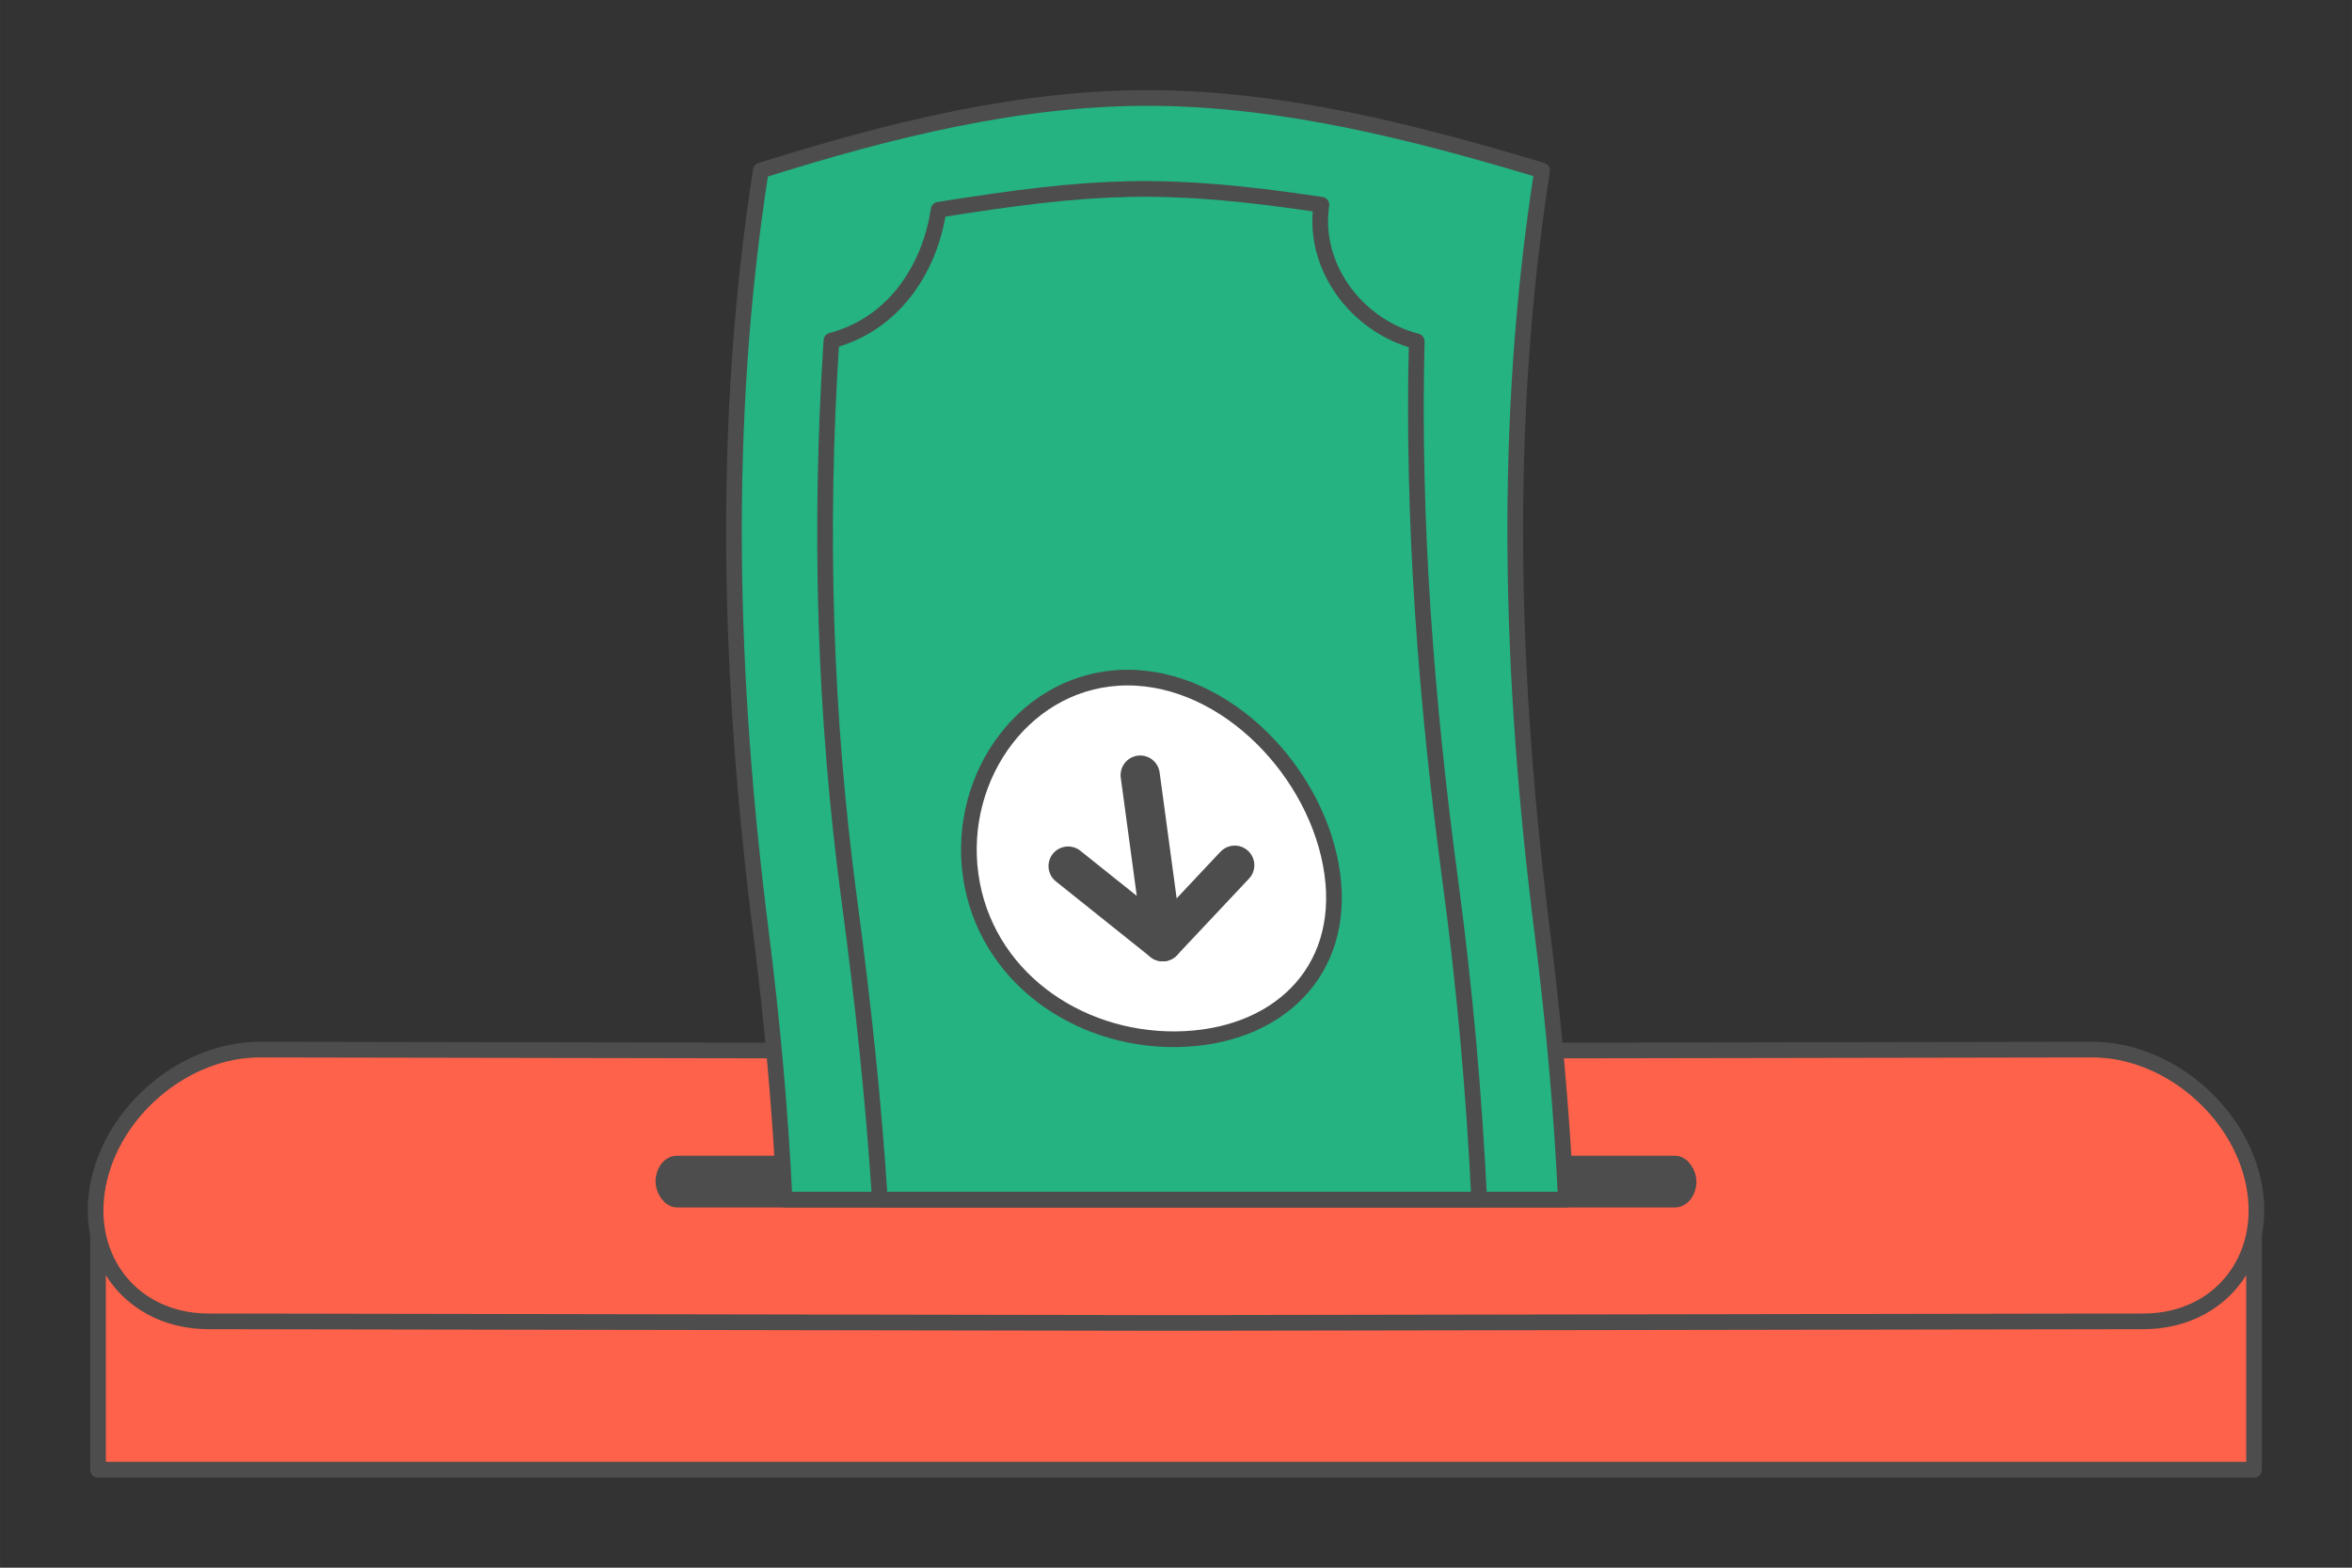
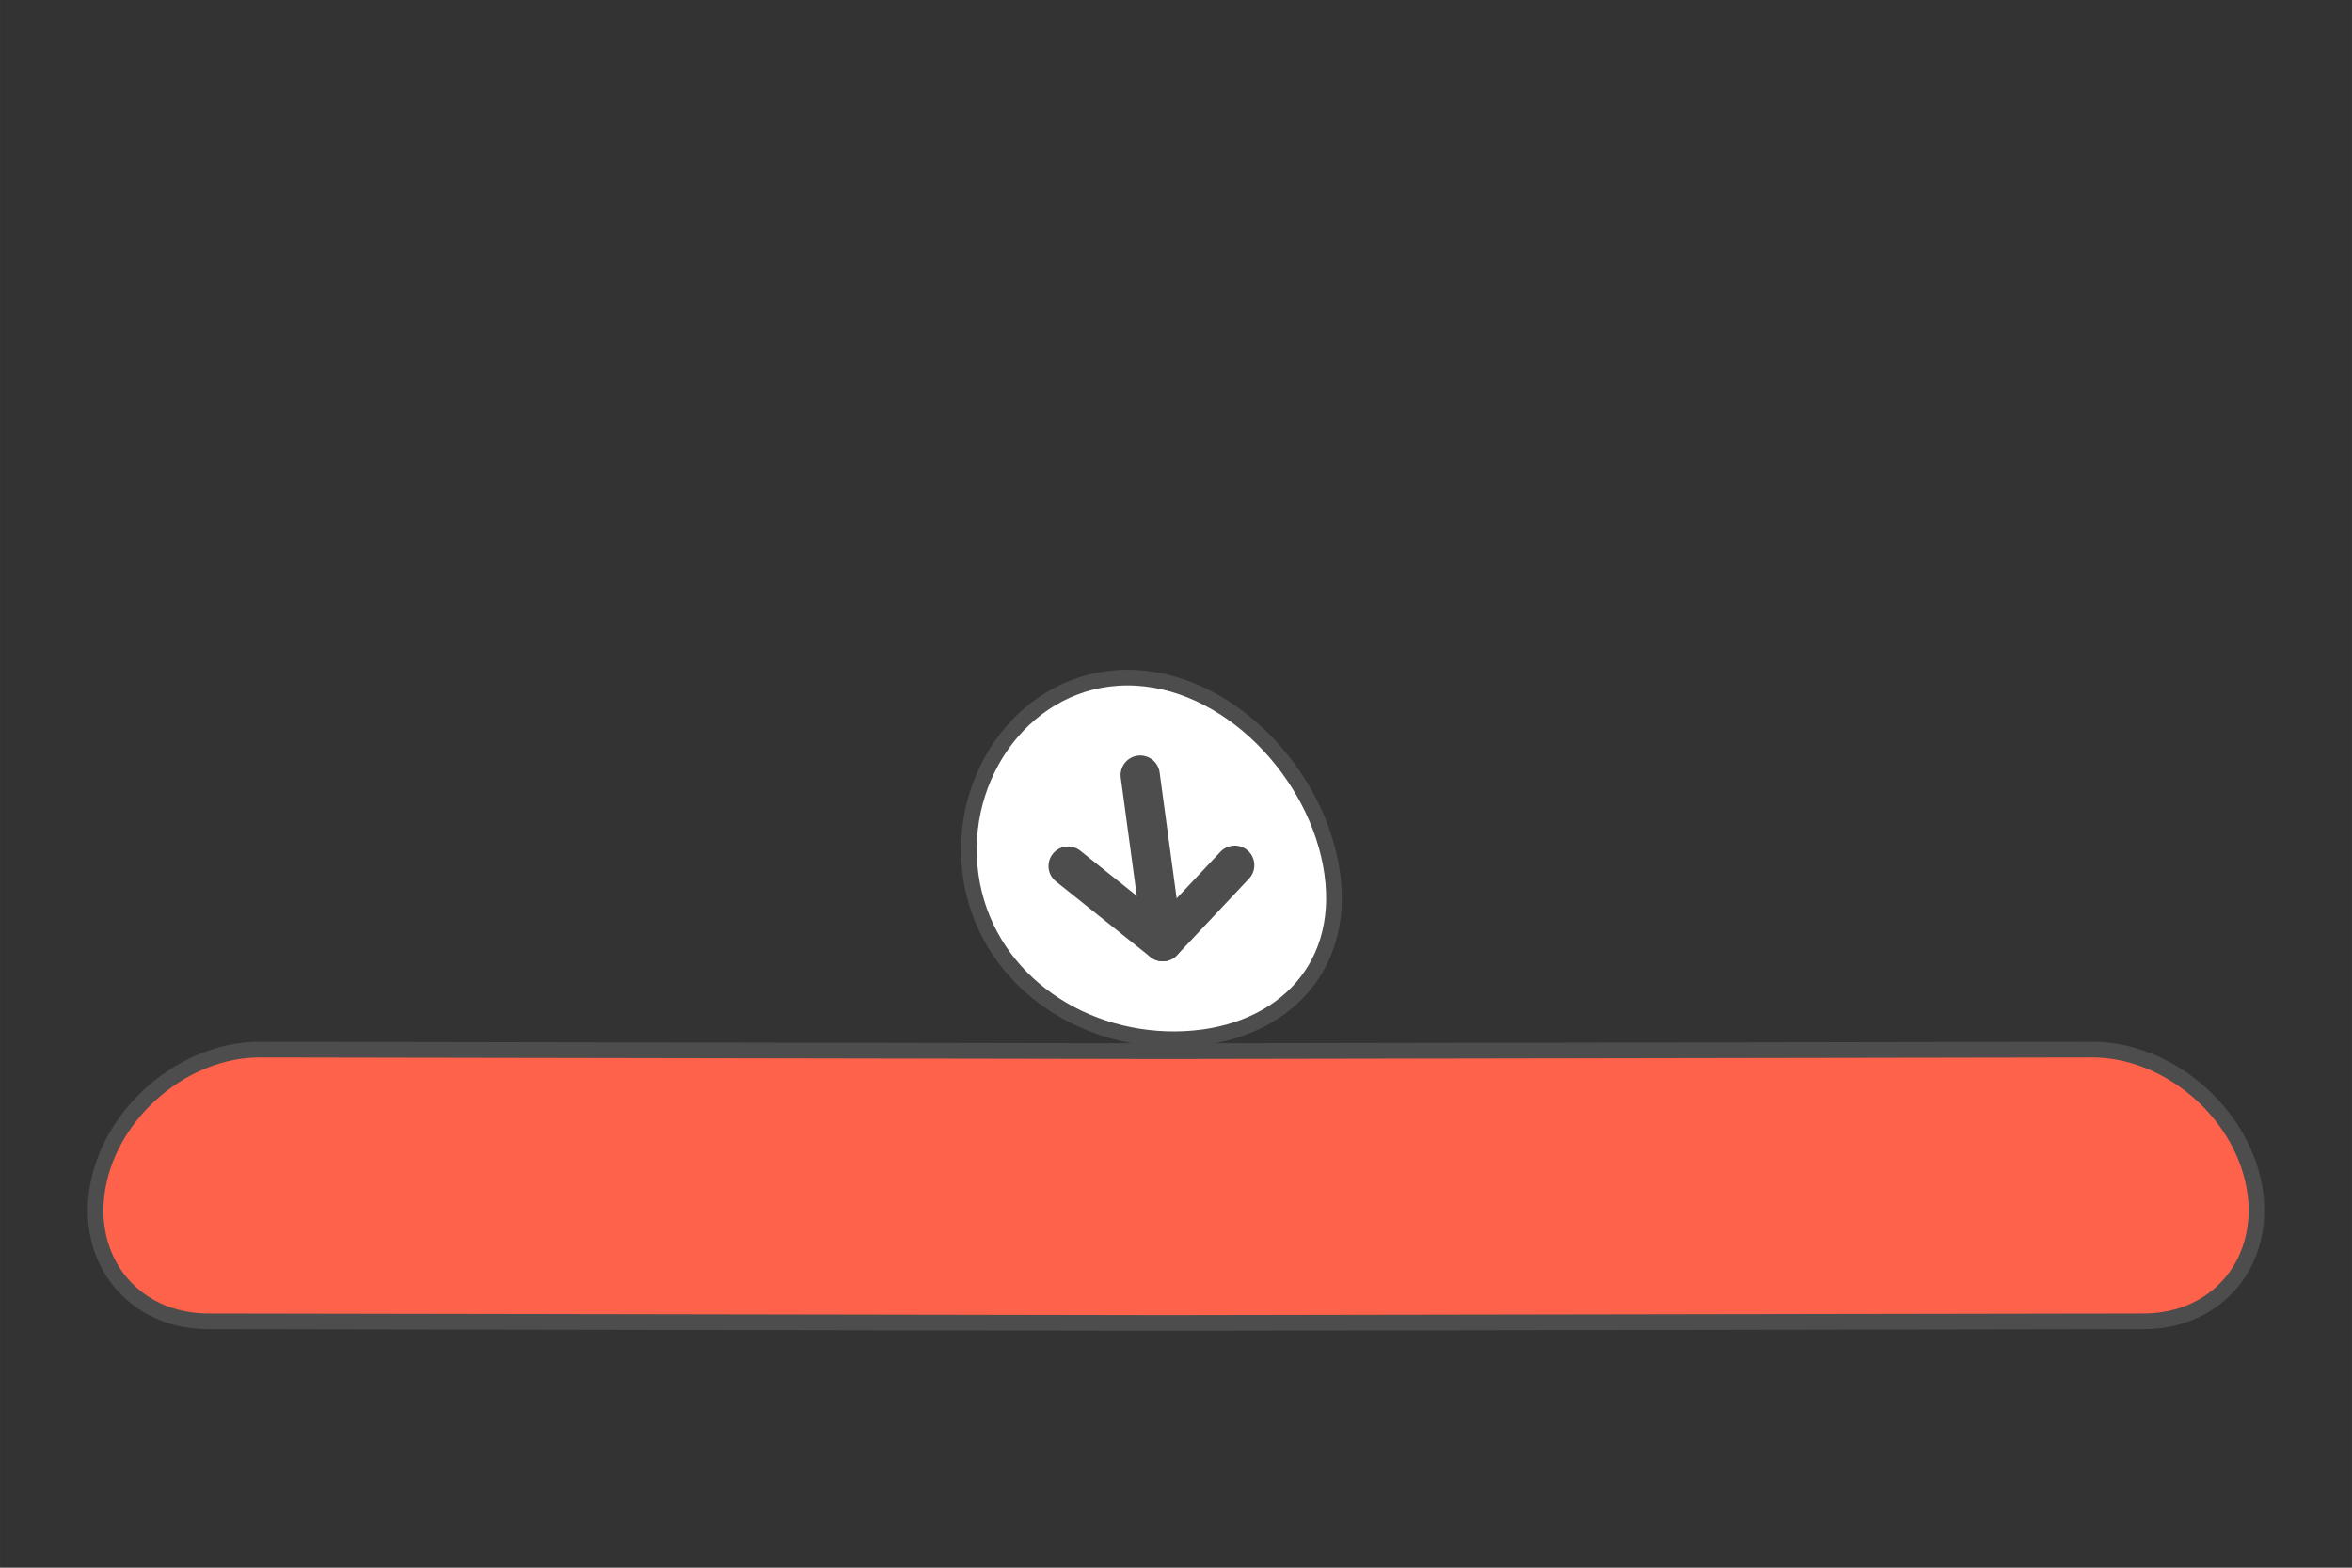
<svg xmlns="http://www.w3.org/2000/svg" xml:space="preserve" width="300px" height="200px" version="1.1" style="shape-rendering:geometricPrecision; text-rendering:geometricPrecision; image-rendering:optimizeQuality; fill-rule:evenodd; clip-rule:evenodd" viewBox="0 0 4799.5 3199.7">
  <rect x="0" y="0" width="4799.5" height="3199.7" fill="#333333" stroke="none" />
  <defs>
    <style type="text/css">
   
    .str1 {stroke:#4D4D4D;stroke-width:80;stroke-linecap:round;stroke-linejoin:round;stroke-miterlimit:2.613}
    .str0 {stroke:#4D4D4D;stroke-width:32;stroke-linecap:round;stroke-linejoin:round;stroke-miterlimit:2.613}
    .fil0 {fill:none}
    .fil3 {fill:#24B381}
    .fil2 {fill:#4D4D4D}
    .fil1 {fill:#FF624A}
    .fil4 {fill:white}
   
  </style>
  </defs>
  <g id="Layer_x0020_1">
    <g id="_3074259740448">
-       <rect class="fil0" width="4799.5" height="3199.7" />
-       <polygon class="fil1 str0" points="4599.6,2419.1 4599.6,2999.7 200,2999.7 200,2419.1 " />
      <path class="fil1 str0" d="M4374.8 2696.9l-1995.8 3.3 -1954.3 -3.3c-152.5,-0.3 -253.7,-125.3 -224.7,-277.8l0 0c28.9,-152.5 177.4,-277 330,-276.8l1849 3.2 1890.6 -3.2c152.5,-0.2 301,124.3 330,276.8l0 0c28.9,152.5 -72.2,277.5 -224.8,277.8z" />
-       <rect class="fil2 str0" x="1353.7" y="2374.8" width="2092.1" height="73.6" rx="28" ry="43.5" />
      <g>
-         <path class="fil3 str0" d="M3146.9 348c-80.8,517.2 -65.1,1034.7 0,1551.9 23.1,182.8 39.9,365.6 48.5,548.5l-1594.4 0c-8.7,-182.9 -25.5,-365.8 -48.6,-548.5 -65.1,-517.2 -80.4,-1034.7 0.2,-1551.9 265.5,-83.6 530.8,-149.3 796.9,-148 266.3,1.3 531.6,68 797.4,148z" />
-         <path class="fil0 str0" d="M2891 696.7c-9.2,367.9 19.4,735.9 68.8,1103.3 29.2,216.8 48.1,432.5 58.7,648.4l-1223 0c-13,-202.1 -34.6,-404.1 -61.7,-606.1 -51.4,-382.5 -62.4,-759.9 -37.2,-1147.2 124.3,-32.6 199.9,-142.1 218.8,-267 318.4,-50.5 459.5,-58.5 781.1,-10.2 -18.9,124.3 70.2,246.6 194.5,278.8z" />
        <path class="fil4 str0" d="M2718.5 1782.1c28.6,203.5 -115,337 -318.9,339 -203.9,1.9 -390.3,-130.6 -418.9,-335 -28.6,-204.5 115.3,-402.4 319.2,-403.1 204,-0.6 390,195.7 418.6,399.1z" />
      </g>
      <polyline class="fil0 str1" points="2179.6,1767.7 2372.7,1922.1 2519.6,1765.9 " />
      <line class="fil0 str1" x1="2372.7" y1="1922.1" x2="2326.7" y2="1582" />
    </g>
  </g>
</svg>